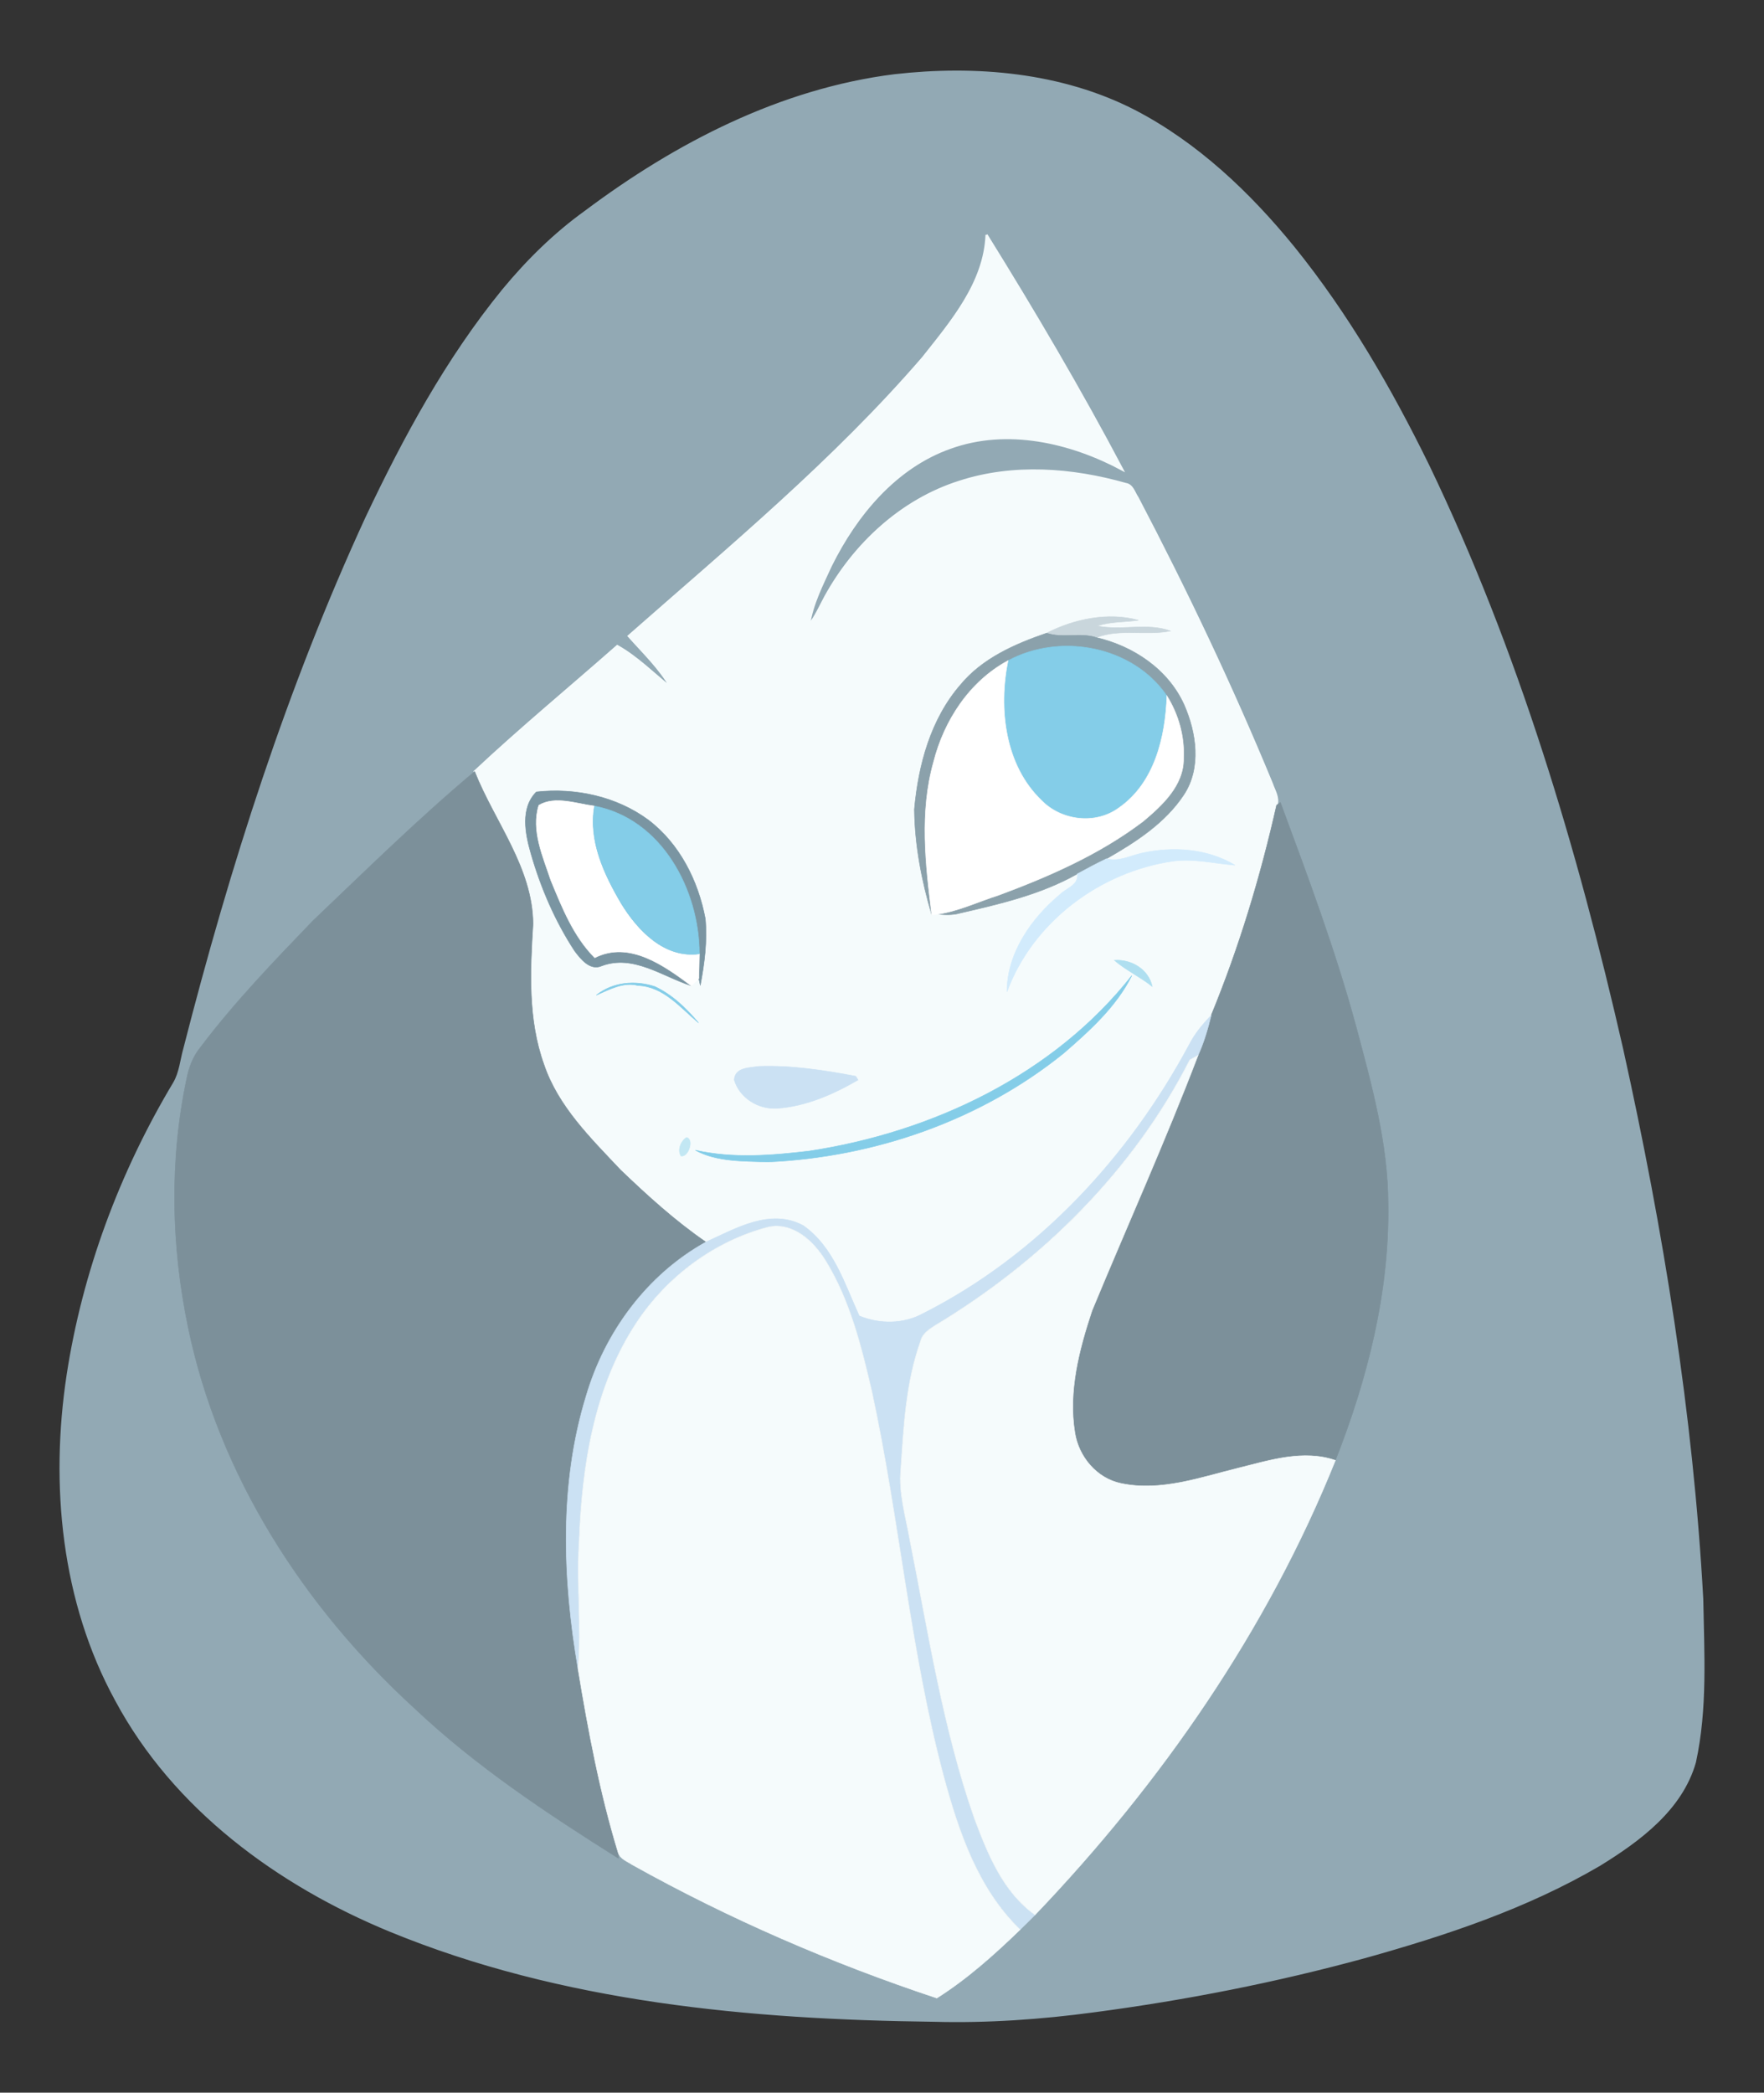
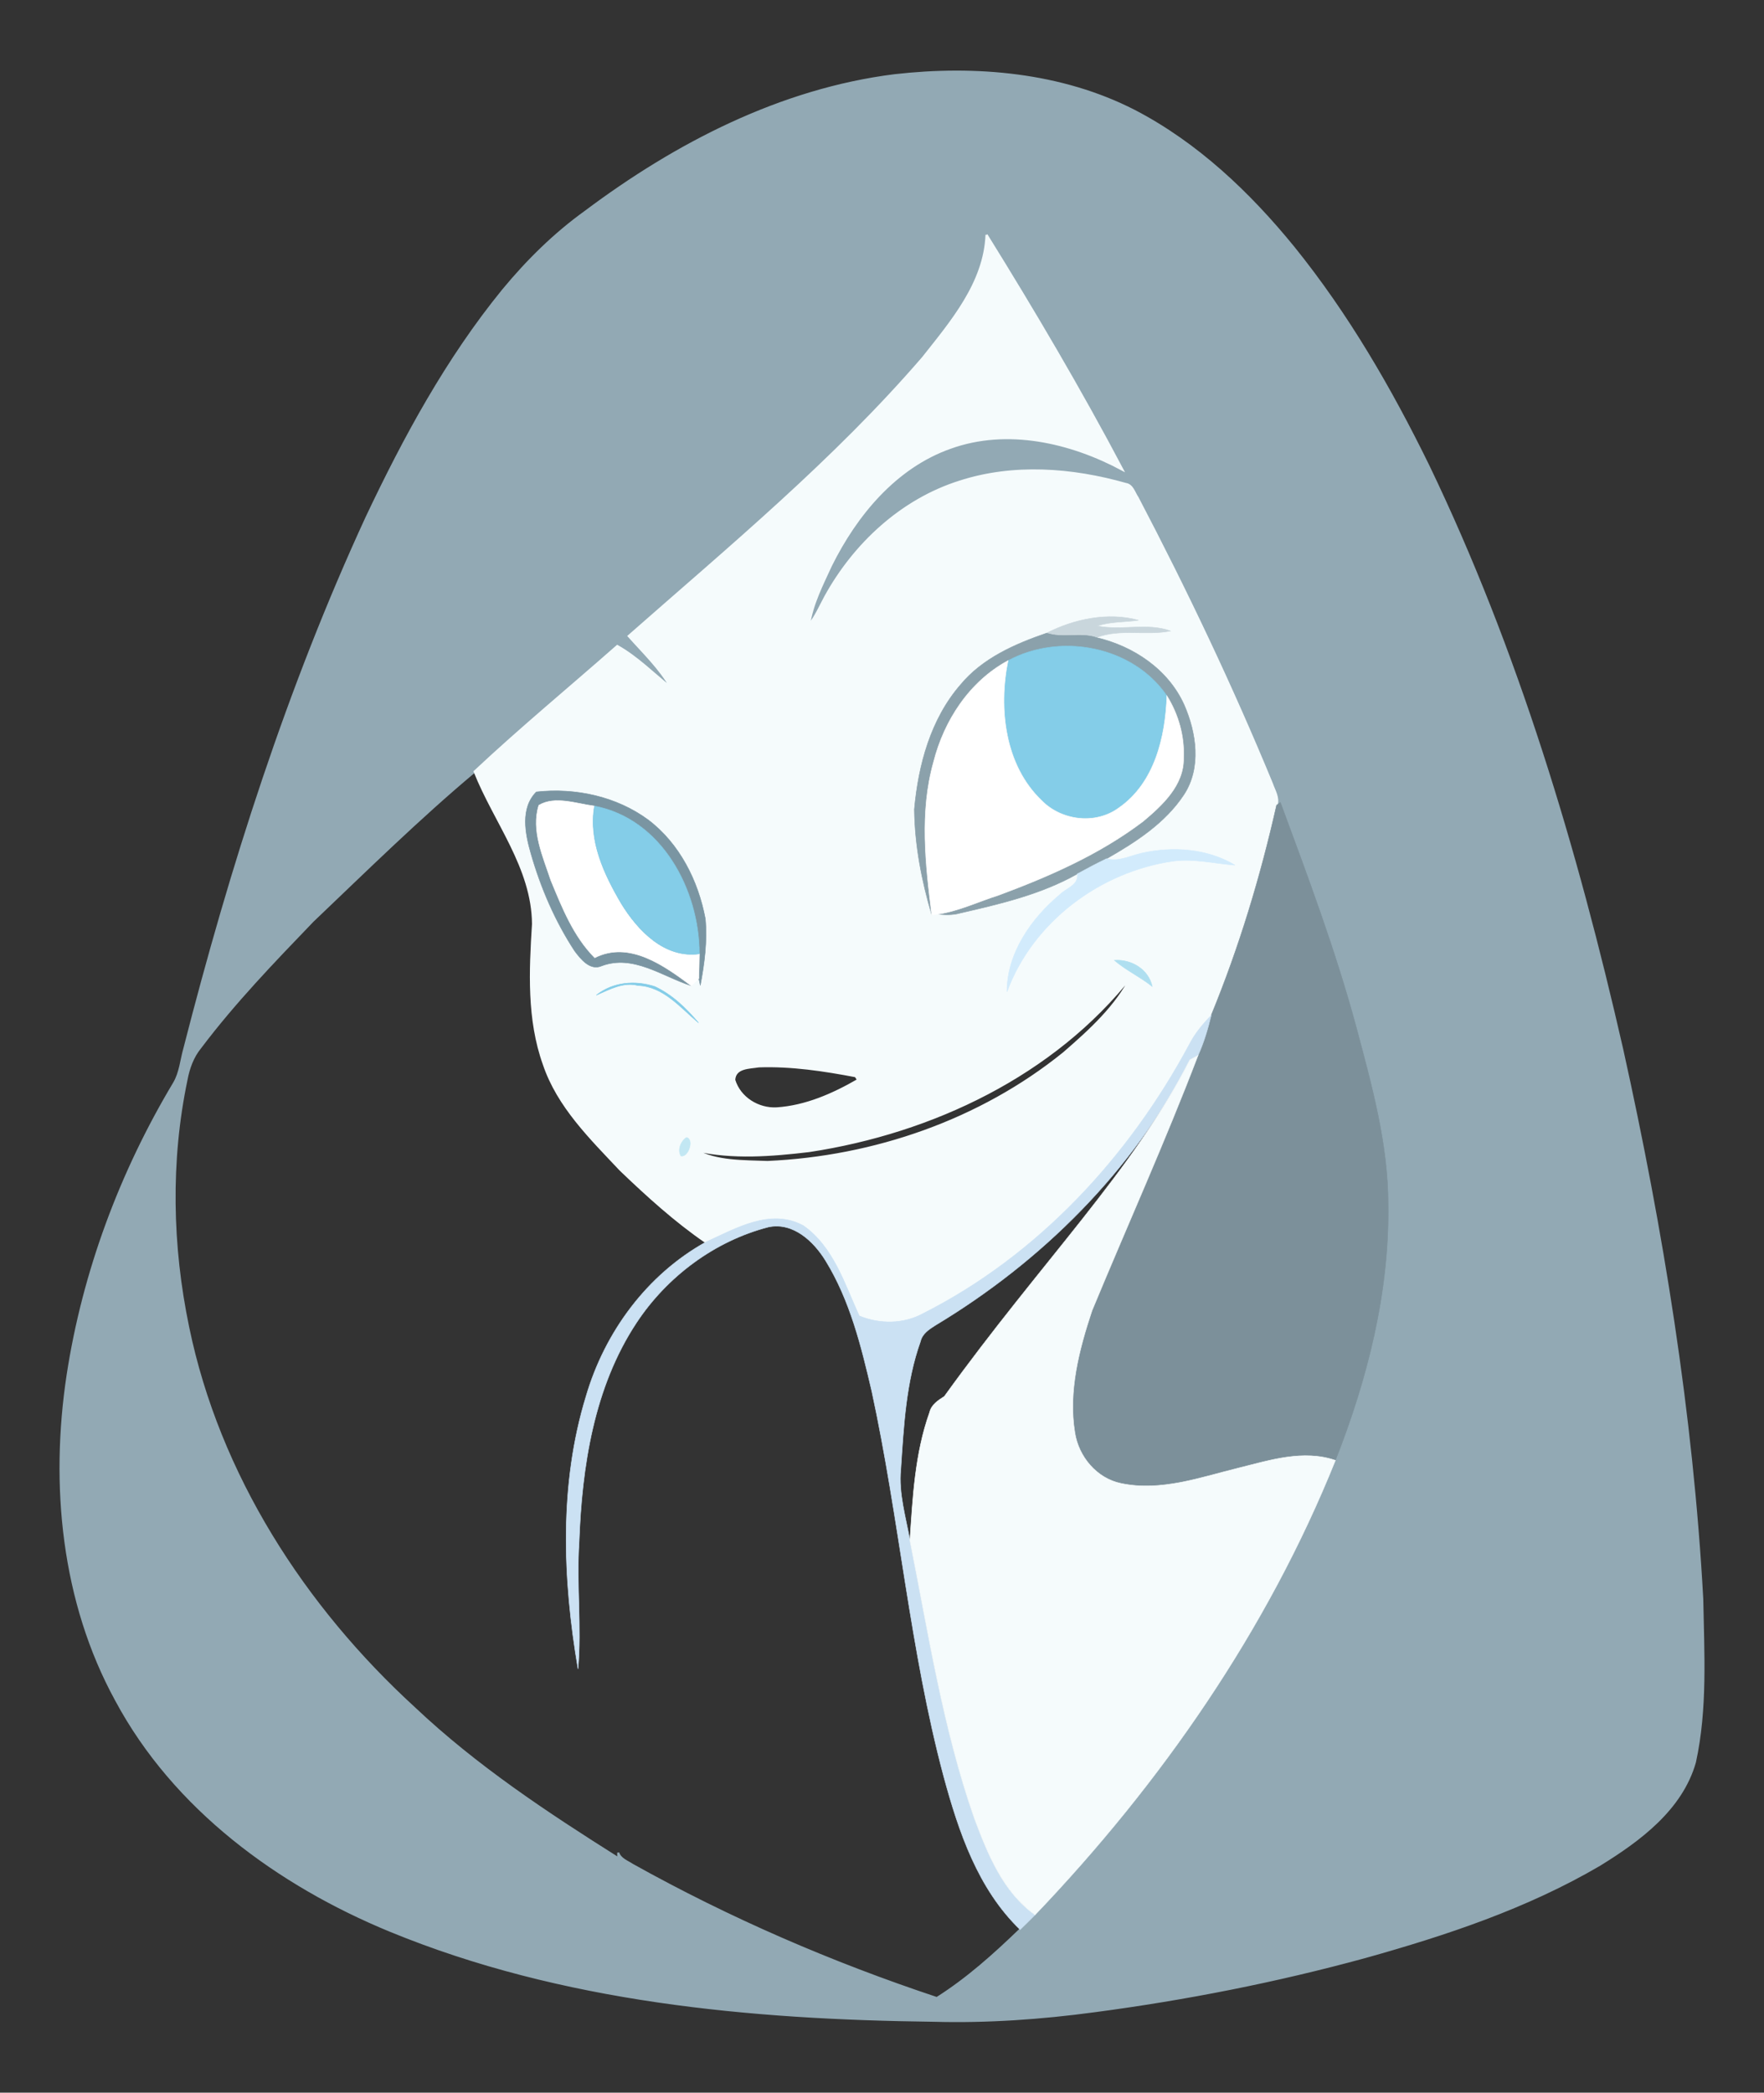
<svg xmlns="http://www.w3.org/2000/svg" version="1.1" id="Layer_1" x="0px" y="0px" viewBox="-554.962 -658.246 1447.962 1717.609" enable-background="new -554.962 -658.246 1447.962 1717.609" xml:space="preserve">
  <rect x="-554.962" y="-658.246" width="1447.962" height="1717.609" fill="#333333" stroke="none" />
  <g>
    <path fill="#92A9B4" stroke="#92A9B4" stroke-width="1.704" d="M179.299-596.487   c66.432-7.547,136.744-1.62,196.95,29.25c51.465,26.777,94.275,67.455,130.646,112.141   c44.174,54.663,79.607,115.85,110.478,178.871c73.211,152.094,121.692,314.805,159.172,479.008   c32.917,148.512,57.435,299.327,65.75,451.378c0.81,44.6,3.582,89.969-6.012,133.929   c-11.001,38.674-45.496,64.087-78.115,84.212c-59.78,35.092-126.084,57.136-192.558,75.727   c-72.956,19.955-147.318,34.58-222.235,44.473c-43.663,5.884-87.709,8.997-131.755,7.803   c-150.985-1.833-305.381-15.904-446.304-73.851c-91.759-37.778-177.293-100.287-224.921-189.19   c-44.302-80.844-53.469-176.824-39.825-266.921c12.962-84.596,43.492-166.292,87.368-239.632   c5.074-8.613,5.756-18.846,8.443-28.27c38.119-148.938,85.065-296.214,149.535-435.985   c31.041-65.622,66.005-130.092,112.056-186.589c19.87-24.049,42.255-46.178,67.668-64.428   C0.087-540.374,86.005-584.761,179.299-596.487 M254.814-465.542c-1.535,39.526-28.824,71.378-52.19,100.927   c-72.529,84.127-158.404,155.249-241.551,228.418c12.152,13.645,25.541,26.436,34.708,42.383   c-14.54-11.598-27.673-25.029-44.046-34.239c-38.972,34.367-79.181,67.498-117.087,103.059   C-211.531,13.679-254.596,56.105-298.259,97.678c-32.107,33.386-64.342,66.816-92.271,103.869   c-6.183,7.547-9.551,16.843-11.342,26.351c-14.028,66.816-12.536,136.573,1.364,203.261   c25.029,121.266,95.043,229.697,185.693,312.587c50.57,47.798,108.772,86.259,167.444,123.227l-0.171-4.605   c1.748,5.287,7.505,7.163,11.726,9.977c79.479,44.387,163.478,80.673,249.823,109.369   c25.029-15.819,47.159-35.689,68.393-56.198c4.093-4.008,8.229-8.016,12.237-12.11   c103.4-108.175,190.554-233.79,246.539-373.05c26.266-66.773,44.43-138.065,43.279-210.254   c-0.043-49.461-13.431-97.558-26.095-145.016C541.433,122.281,518.536,61.307,496.023,0.376l-3.113,2.26   c1.919-6.311-1.919-11.982-3.837-17.653c-32.96-79.948-70.141-158.149-110.265-234.771   c-2.772-3.965-4.136-10.361-9.636-11.214c-44.217-12.536-92.271-16.245-136.53-1.876   c-47.585,15.052-86.387,51.167-110.137,94.36c-4.264,7.846-7.803,16.118-13.346,23.196   c2.601-17.311,10.745-33.003,17.951-48.736c20.637-41.616,52.873-80.673,97.857-96.62   c46.775-16.928,98.88-4.904,141.477,17.994C331.734-338.392,293.999-402.436,254.814-465.542z" />
    <path fill="#F5FBFC" stroke="#F5FBFC" stroke-width="1.704" d="M254.814-465.542   c39.185,63.106,76.921,127.15,111.629,192.857c-42.596-22.897-94.701-34.921-141.477-17.994   c-44.984,15.947-77.219,55.005-97.857,96.62c-7.206,15.734-15.35,31.425-17.951,48.736   c5.543-7.078,9.082-15.35,13.346-23.196c23.75-43.193,62.552-79.309,110.137-94.36   c44.259-14.369,92.314-10.66,136.53,1.876c5.5,0.853,6.865,7.249,9.636,11.214   c40.123,76.623,77.305,154.823,110.265,234.771c1.919,5.671,5.756,11.342,3.837,17.653   c-13.218,58.799-30.743,116.746-53.683,172.518c-6.95,7.163-13.389,14.881-17.951,23.835   C371.73,291.345,297.026,372.146,202.879,419.774c-15.947,8.826-35.945,8.912-52.531,2.004   c-12.024-26.266-21.149-56.625-45.88-74.064c-26.948-14.625-55.388,2.303-80.034,13.474   c-25.242-17.354-47.969-38.034-70.056-59.183c-24.432-25.967-51.252-52.062-62.893-86.643   c-13.218-36.883-11.342-76.793-8.912-115.211c-0.341-46.349-31.51-83.743-47.926-125.146   c37.906-35.561,78.115-68.692,117.087-103.059c16.373,9.21,29.506,22.641,44.046,34.239   c-9.167-15.947-22.556-28.739-34.708-42.383c83.146-73.169,169.022-144.291,241.551-228.418   C225.989-394.164,253.278-426.016,254.814-465.542 M304.104-138.585c-26.052,8.954-52.659,20.637-70.653,42.383   C208.976-67.975,198.871-30.453,195.588,6.047c0.341,29.378,5.927,58.373,14.242,86.515l5.159-0.469   c5.97,0.597,12.067,0.81,17.951-0.853c33.045-7.59,66.602-15.393,96.407-32.235   c1.45,9.125-9.167,11.726-14.327,16.97c-23.494,19.614-43.492,48.182-43.407,79.778   c21.149-57.392,76.409-98.582,136.317-107.195c17.013-2.303,33.898,2.004,50.826,3.283   c-22.769-13.645-50.911-15.563-76.409-9.892c-9.594,2.089-18.932,7.334-28.995,4.605   c23.793-13.602,47.969-29.122,63.362-52.404c14.668-22.087,10.361-51.039,0.256-74.022   c-13.09-28.995-41.658-48.097-72.017-55.09c19.358-7.547,40.72-1.322,60.846-5.415   c-19.188-6.993-40.294,0.043-60.121-4.136c10.916-3.667,22.556-2.985,33.77-4.648   C354.802-156.067,326.447-150.141,304.104-138.585 M-114.697-8.28c-13.303,13.389-9.167,34.239-4.477,50.527   c8.059,28.142,19.827,55.474,35.902,80.034c4.946,6.609,12.621,16.331,22.002,12.323   c25.967-9.892,50.016,8.613,73.68,16.203l6.225-6.012c0.298,1.45,0.938,4.307,1.236,5.714   c3.411-17.909,5.799-36.329,4.136-54.578C18.166,64.718,2.859,34.188-22.852,14.702   C-48.905-4.528-82.76-11.819-114.697-8.28 M359.791,129.956c9.551,8.229,21.192,13.559,31.041,21.448   C387.762,137.29,373.563,128.89,359.791,129.956 M109.329,286.484c-30.999,3.667-62.765,6.225-93.508-0.682   c17.311,9.636,39.612,8.912,59.226,9.679c87.496-3.88,174.82-34.026,243.214-89.372   c21.277-18.463,43.066-38.119,55.815-63.618C309.903,223.933,210.383,271.091,109.329,286.484 M-65.492,158.567   c10.83-4.648,22.002-11.044,34.197-7.931c21.064,0.767,34.794,18.207,49.717,30.615   c-10.105-11.939-21.575-23.153-35.945-29.805C-33.683,146.159-51.89,147.736-65.492,158.567 M67.926,216.982   c-7.76,1.279-19.571,0.682-20.211,11.129c4.477,14.838,19.742,24.219,34.921,23.366   c23.835-1.578,46.306-11.513,66.73-23.324l-1.919-3.07C121.31,220.095,94.618,216.044,67.926,216.982    M8.572,275.355c-4.605,2.899-7.675,10.191-4.605,15.137C10.065,291.985,15.011,276.762,8.572,275.355z" />
    <path fill="#C9D6DC" stroke="#C9D6DC" stroke-width="0.4" d="M304.104-138.585   c22.343-11.555,50.698-17.482,75.343-10.575c-11.214,1.663-22.855,0.981-33.77,4.648   c19.827,4.179,40.934-2.857,60.121,4.136c-20.126,4.093-41.488-2.132-60.846,5.415   C331.649-139.268,317.493-134.065,304.104-138.585z" />
    <path fill="#8BA1AB" stroke="#8BA1AB" stroke-width="0.4" d="M233.451-96.202c17.994-21.746,44.6-33.429,70.653-42.383   c13.389,4.52,27.545-0.682,40.848,3.624c30.359,6.993,58.927,26.095,72.017,55.09   c10.105,22.983,14.412,51.934-0.256,74.022c-15.393,23.281-39.569,38.802-63.362,52.404   c-8.144,3.88-16.118,8.101-24.006,12.451c-29.805,16.842-63.362,24.645-96.407,32.235   c-5.884,1.663-11.982,1.45-17.951,0.853c17.183-2.601,33.045-10.276,49.504-15.478   c41.744-15.478,83.231-33.685,118.878-60.718c15.734-13.175,33.6-29.677,33.173-51.934   c0.895-17.951-4.221-35.902-13.687-51.124c-28.014-40.976-87.538-52.02-130.39-28.867   c-31.553,17.013-52.489,49.035-61.145,83.274c-11.512,40.934-6.652,83.786-1.492,125.316   c-8.315-28.142-13.9-57.136-14.242-86.515C198.871-30.453,208.976-67.975,233.451-96.202z" />
    <path fill="#84CDE8" stroke="#84CDE8" stroke-width="0.4" d="M272.466-116.029   c42.852-23.153,102.376-12.11,130.39,28.867c-1.194,33.77-10.02,71.634-39.484,92.015   c-19.017,13.943-46.86,10.575-63.191-5.927C269.737-30.154,264.535-76.545,272.466-116.029z" />
    <path fill="#FFFFFF" stroke="#FFFFFF" stroke-width="0.4" d="M211.322-32.755c8.656-34.239,29.592-66.261,61.145-83.274   c-7.931,39.484-2.729,85.875,27.715,114.955c16.331,16.501,44.174,19.87,63.191,5.927   c29.464-20.381,38.29-58.245,39.484-92.015c9.466,15.222,14.583,33.173,13.687,51.124   c0.426,22.258-17.439,38.759-33.173,51.934c-35.646,27.033-77.134,45.24-118.878,60.718   c-16.459,5.202-32.321,12.877-49.504,15.478l-5.159,0.469C204.67,51.031,199.809,8.179,211.322-32.755z" />
-     <path fill="#7C909A" stroke="#7C909A" stroke-width="0.4" d="M-298.259,97.678   c43.662-41.573,86.728-83.999,132.906-122.673c16.416,41.403,47.585,78.797,47.926,125.146   c-2.43,38.418-4.306,78.328,8.912,115.211c11.64,34.58,38.461,60.675,62.893,86.643   c22.087,21.149,44.814,41.829,70.056,59.183c-48.267,26.82-82.933,73.936-98.326,126.553   c-22.172,72.359-19.188,149.962-6.609,223.813c8.4,50.783,17.908,101.524,32.96,150.815l0.171,4.605   c-58.671-36.968-116.874-75.429-167.444-123.227c-90.651-82.89-160.664-191.322-185.693-312.587   c-13.9-66.688-15.393-136.445-1.364-203.261c1.791-9.508,5.159-18.804,11.342-26.351   C-362.601,164.494-330.366,131.065-298.259,97.678z" />
    <path fill="#7A95A2" stroke="#7A95A2" stroke-width="0.4" d="M-114.697-8.28c31.937-3.539,65.792,3.752,91.845,22.983   C2.859,34.188,18.166,64.718,24.008,95.93c1.663,18.25-0.725,36.67-4.136,54.578   c-0.298-1.407-0.938-4.264-1.236-5.714c0.171-6.694,0.469-13.431,0.512-20.168   C19.019,72.095-11.724,13.85-66.984,3.318c-14.668-1.833-32.363-8.613-45.709-0.64   c-6.439,20.68,3.369,41.957,9.807,61.443c9.295,22.514,18.633,46.178,36.115,63.745   c28.355-14.369,57.094,6.524,79.181,22.94c-23.665-7.59-47.713-26.095-73.68-16.203   c-9.381,4.008-17.056-5.714-22.002-12.323c-16.075-24.56-27.843-51.892-35.902-80.034   C-123.865,25.959-128,5.109-114.697-8.28z" />
    <path fill="#FFFFFF" stroke="#FFFFFF" stroke-width="0.4" d="M-112.693,2.678c13.346-7.973,31.041-1.194,45.709,0.64   c-5.117,28.483,7.931,56.156,22.044,80.119c13.559,22.13,35.561,45.155,64.087,41.189   c-0.043,6.737-0.341,13.474-0.512,20.168l-6.225,6.012c-22.087-16.416-50.826-37.309-79.181-22.94   c-17.482-17.567-26.82-41.232-36.115-63.745C-109.325,44.635-119.132,23.358-112.693,2.678z" />
    <path fill="#7C909A" stroke="#7C909A" stroke-width="0.4" d="M492.91,2.635l3.113-2.26   c22.514,60.931,45.411,121.905,62.338,184.713c12.664,47.457,26.053,95.554,26.095,145.016   c1.151,72.188-17.013,143.481-43.279,210.254c-26.223-9.04-53.725-0.128-79.437,6.268   c-31.382,7.718-63.873,19.571-96.492,12.664c-19.998-4.093-34.751-21.831-37.906-41.531   c-5.543-33.898,3.411-68.18,14.028-100.202c28.952-69.885,60.078-138.876,87.069-209.571   c4.818-10.532,8.059-21.661,10.788-32.832C462.168,119.381,479.692,61.435,492.91,2.635z" />
    <path fill="#84CDE8" stroke="#84CDE8" stroke-width="0.4" d="M-66.984,3.318c55.26,10.532,86.003,68.777,86.131,121.308   c-28.526,3.965-50.527-19.06-64.087-41.189C-59.053,59.473-72.101,31.801-66.984,3.318z" />
    <path fill="#D2EBFC" stroke="#D2EBFC" stroke-width="0.4" d="M353.353,46.554c10.063,2.729,19.401-2.516,28.995-4.605   c25.498-5.671,53.64-3.752,76.409,9.892c-16.928-1.279-33.813-5.586-50.826-3.283   c-59.908,8.613-115.168,49.803-136.317,107.195c-0.085-31.596,19.912-60.164,43.407-79.778   c5.159-5.245,15.777-7.846,14.327-16.97C337.235,54.655,345.208,50.434,353.353,46.554z" />
    <path fill="#AFDFF0" stroke="#AFDFF0" stroke-width="0.4" d="M359.791,129.956c13.773-1.066,27.971,7.334,31.041,21.448   C380.983,143.515,369.342,138.185,359.791,129.956z" />
-     <path fill="#84CDE8" stroke="#84CDE8" stroke-width="0.4" d="M109.329,286.484   c101.055-15.393,200.574-62.552,264.746-143.992c-12.749,25.498-34.538,45.155-55.815,63.618   c-68.393,55.346-155.718,85.491-243.214,89.372c-19.614-0.767-41.914-0.043-59.226-9.679   C46.564,292.709,78.33,290.151,109.329,286.484z" />
    <path fill="#84CDE8" stroke="#84CDE8" stroke-width="0.4" d="M-65.492,158.567c13.602-10.83,31.809-12.408,47.969-7.121   c14.369,6.652,25.839,17.866,35.945,29.805c-14.924-12.408-28.654-29.847-49.717-30.615   C-43.49,147.523-54.661,153.919-65.492,158.567z" />
    <path fill="#CBE1F3" stroke="#CBE1F3" stroke-width="0.4" d="M421.277,198.989c4.562-8.954,11.001-16.672,17.951-23.835   c-2.729,11.171-5.97,22.3-10.788,32.832c-1.706,0.895-5.074,2.729-6.737,3.624   C375.354,302.644,299.883,377.22,212.729,429.581c-5.074,3.24-10.66,6.822-12.11,13.133   c-12.024,33.642-13.815,69.757-16.16,105.063c-1.919,19.785,4.093,39.015,7.462,58.288   c15.265,76.452,27.033,154.14,52.873,228.034c10.916,29.208,23.494,60.547,49.845,79.309   c-4.008,4.093-8.144,8.101-12.237,12.11c-34.708-33.514-50.442-80.46-62.765-125.871   c-27.673-103.698-36.286-211.191-58.97-315.913c-8.613-36.925-17.866-74.704-37.949-107.28   c-9.764-15.904-26.564-31.766-46.818-27.63c-44.259,11.427-83.402,40.635-108.474,78.669   c-34.921,52.915-44.771,117.855-47.031,179.98c-2.26,34.708,2.132,69.416-0.895,104.082   c-12.579-73.851-15.563-151.454,6.609-223.813c15.393-52.617,50.058-99.733,98.326-126.553   c24.645-11.171,53.086-28.099,80.034-13.474c24.731,17.439,33.855,47.798,45.88,74.064   c16.587,6.907,36.584,6.822,52.531-2.004C297.026,372.146,371.73,291.345,421.277,198.989z" />
-     <path fill="#F5FBFC" stroke="#F5FBFC" stroke-width="0.4" d="M421.703,211.61c1.663-0.895,5.031-2.729,6.737-3.624   c-26.991,70.696-58.117,139.686-87.069,209.571c-10.617,32.022-19.571,66.304-14.028,100.202   c3.155,19.699,17.909,37.437,37.906,41.531c32.619,6.907,65.11-4.946,96.492-12.664   c25.711-6.396,53.214-15.307,79.437-6.268C485.193,679.617,398.038,805.232,294.638,913.407   c-26.351-18.761-38.929-50.101-49.845-79.309c-25.839-73.894-37.608-151.582-52.873-228.034   c-3.369-19.273-9.381-38.503-7.462-58.288c2.345-35.305,4.136-71.421,16.16-105.063   c1.45-6.311,7.035-9.892,12.11-13.133C299.883,377.22,375.354,302.644,421.703,211.61z" />
-     <path fill="#CBE1F3" stroke="#CBE1F3" stroke-width="0.4" d="M67.926,216.982c26.692-0.938,53.384,3.113,79.522,8.101   l1.919,3.07c-20.424,11.811-42.895,21.746-66.73,23.324c-15.18,0.853-30.444-8.528-34.921-23.366   C48.355,217.665,60.166,218.262,67.926,216.982z" />
+     <path fill="#F5FBFC" stroke="#F5FBFC" stroke-width="0.4" d="M421.703,211.61c1.663-0.895,5.031-2.729,6.737-3.624   c-26.991,70.696-58.117,139.686-87.069,209.571c-10.617,32.022-19.571,66.304-14.028,100.202   c3.155,19.699,17.909,37.437,37.906,41.531c32.619,6.907,65.11-4.946,96.492-12.664   c25.711-6.396,53.214-15.307,79.437-6.268C485.193,679.617,398.038,805.232,294.638,913.407   c-26.351-18.761-38.929-50.101-49.845-79.309c-25.839-73.894-37.608-151.582-52.873-228.034   c2.345-35.305,4.136-71.421,16.16-105.063   c1.45-6.311,7.035-9.892,12.11-13.133C299.883,377.22,375.354,302.644,421.703,211.61z" />
    <path fill="#C2E7F3" stroke="#C2E7F3" stroke-width="0.4" d="M8.572,275.355c6.439,1.407,1.492,16.629-4.605,15.137   C0.897,285.546,3.967,278.255,8.572,275.355z" />
-     <path fill="#F5FBFC" stroke="#F5FBFC" stroke-width="0.4" d="M-32.574,427.492   c25.072-38.034,64.215-67.242,108.474-78.669c20.254-4.136,37.053,11.726,46.818,27.63   c20.083,32.576,29.336,70.355,37.949,107.28c22.684,104.722,31.297,212.215,58.97,315.913   c12.323,45.411,28.056,92.356,62.765,125.871c-21.234,20.509-43.364,40.379-68.393,56.198   c-86.344-28.696-170.343-64.982-249.823-109.369c-4.221-2.814-9.978-4.69-11.726-9.977   c-15.052-49.291-24.56-100.031-32.96-150.815c3.027-34.666-1.365-69.374,0.895-104.082   C-77.345,545.346-67.496,480.407-32.574,427.492z" />
  </g>
</svg>